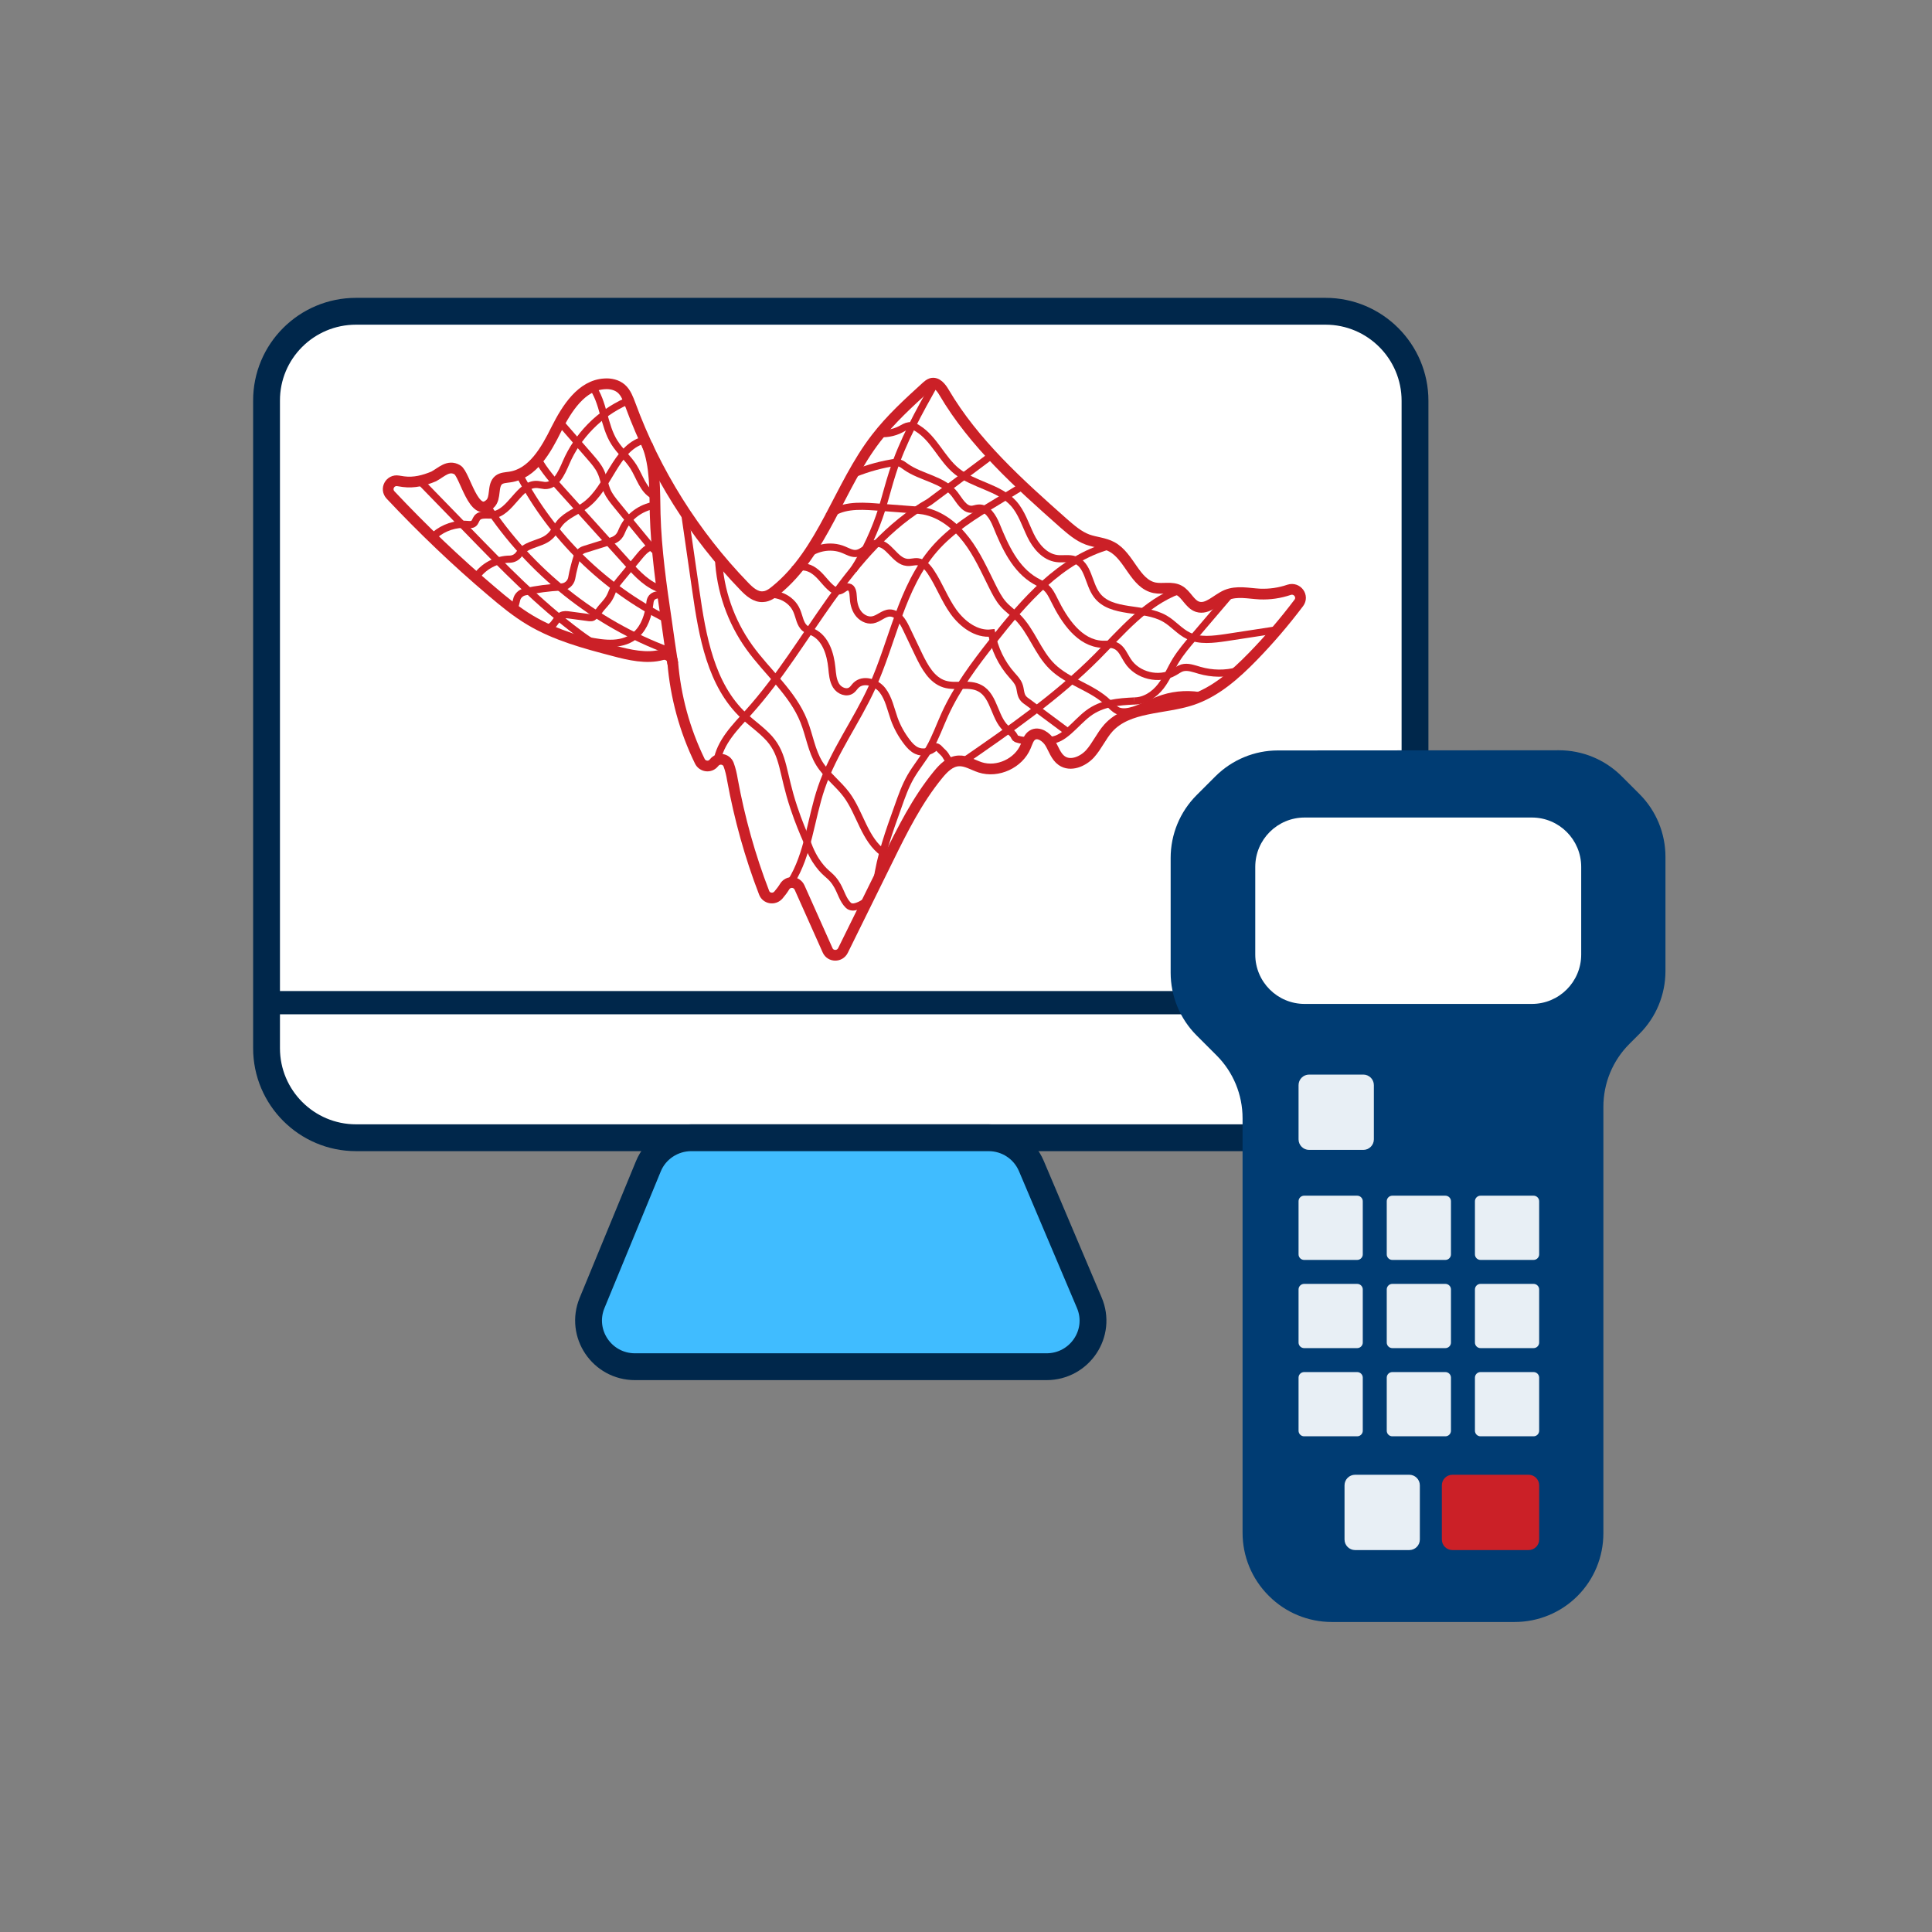
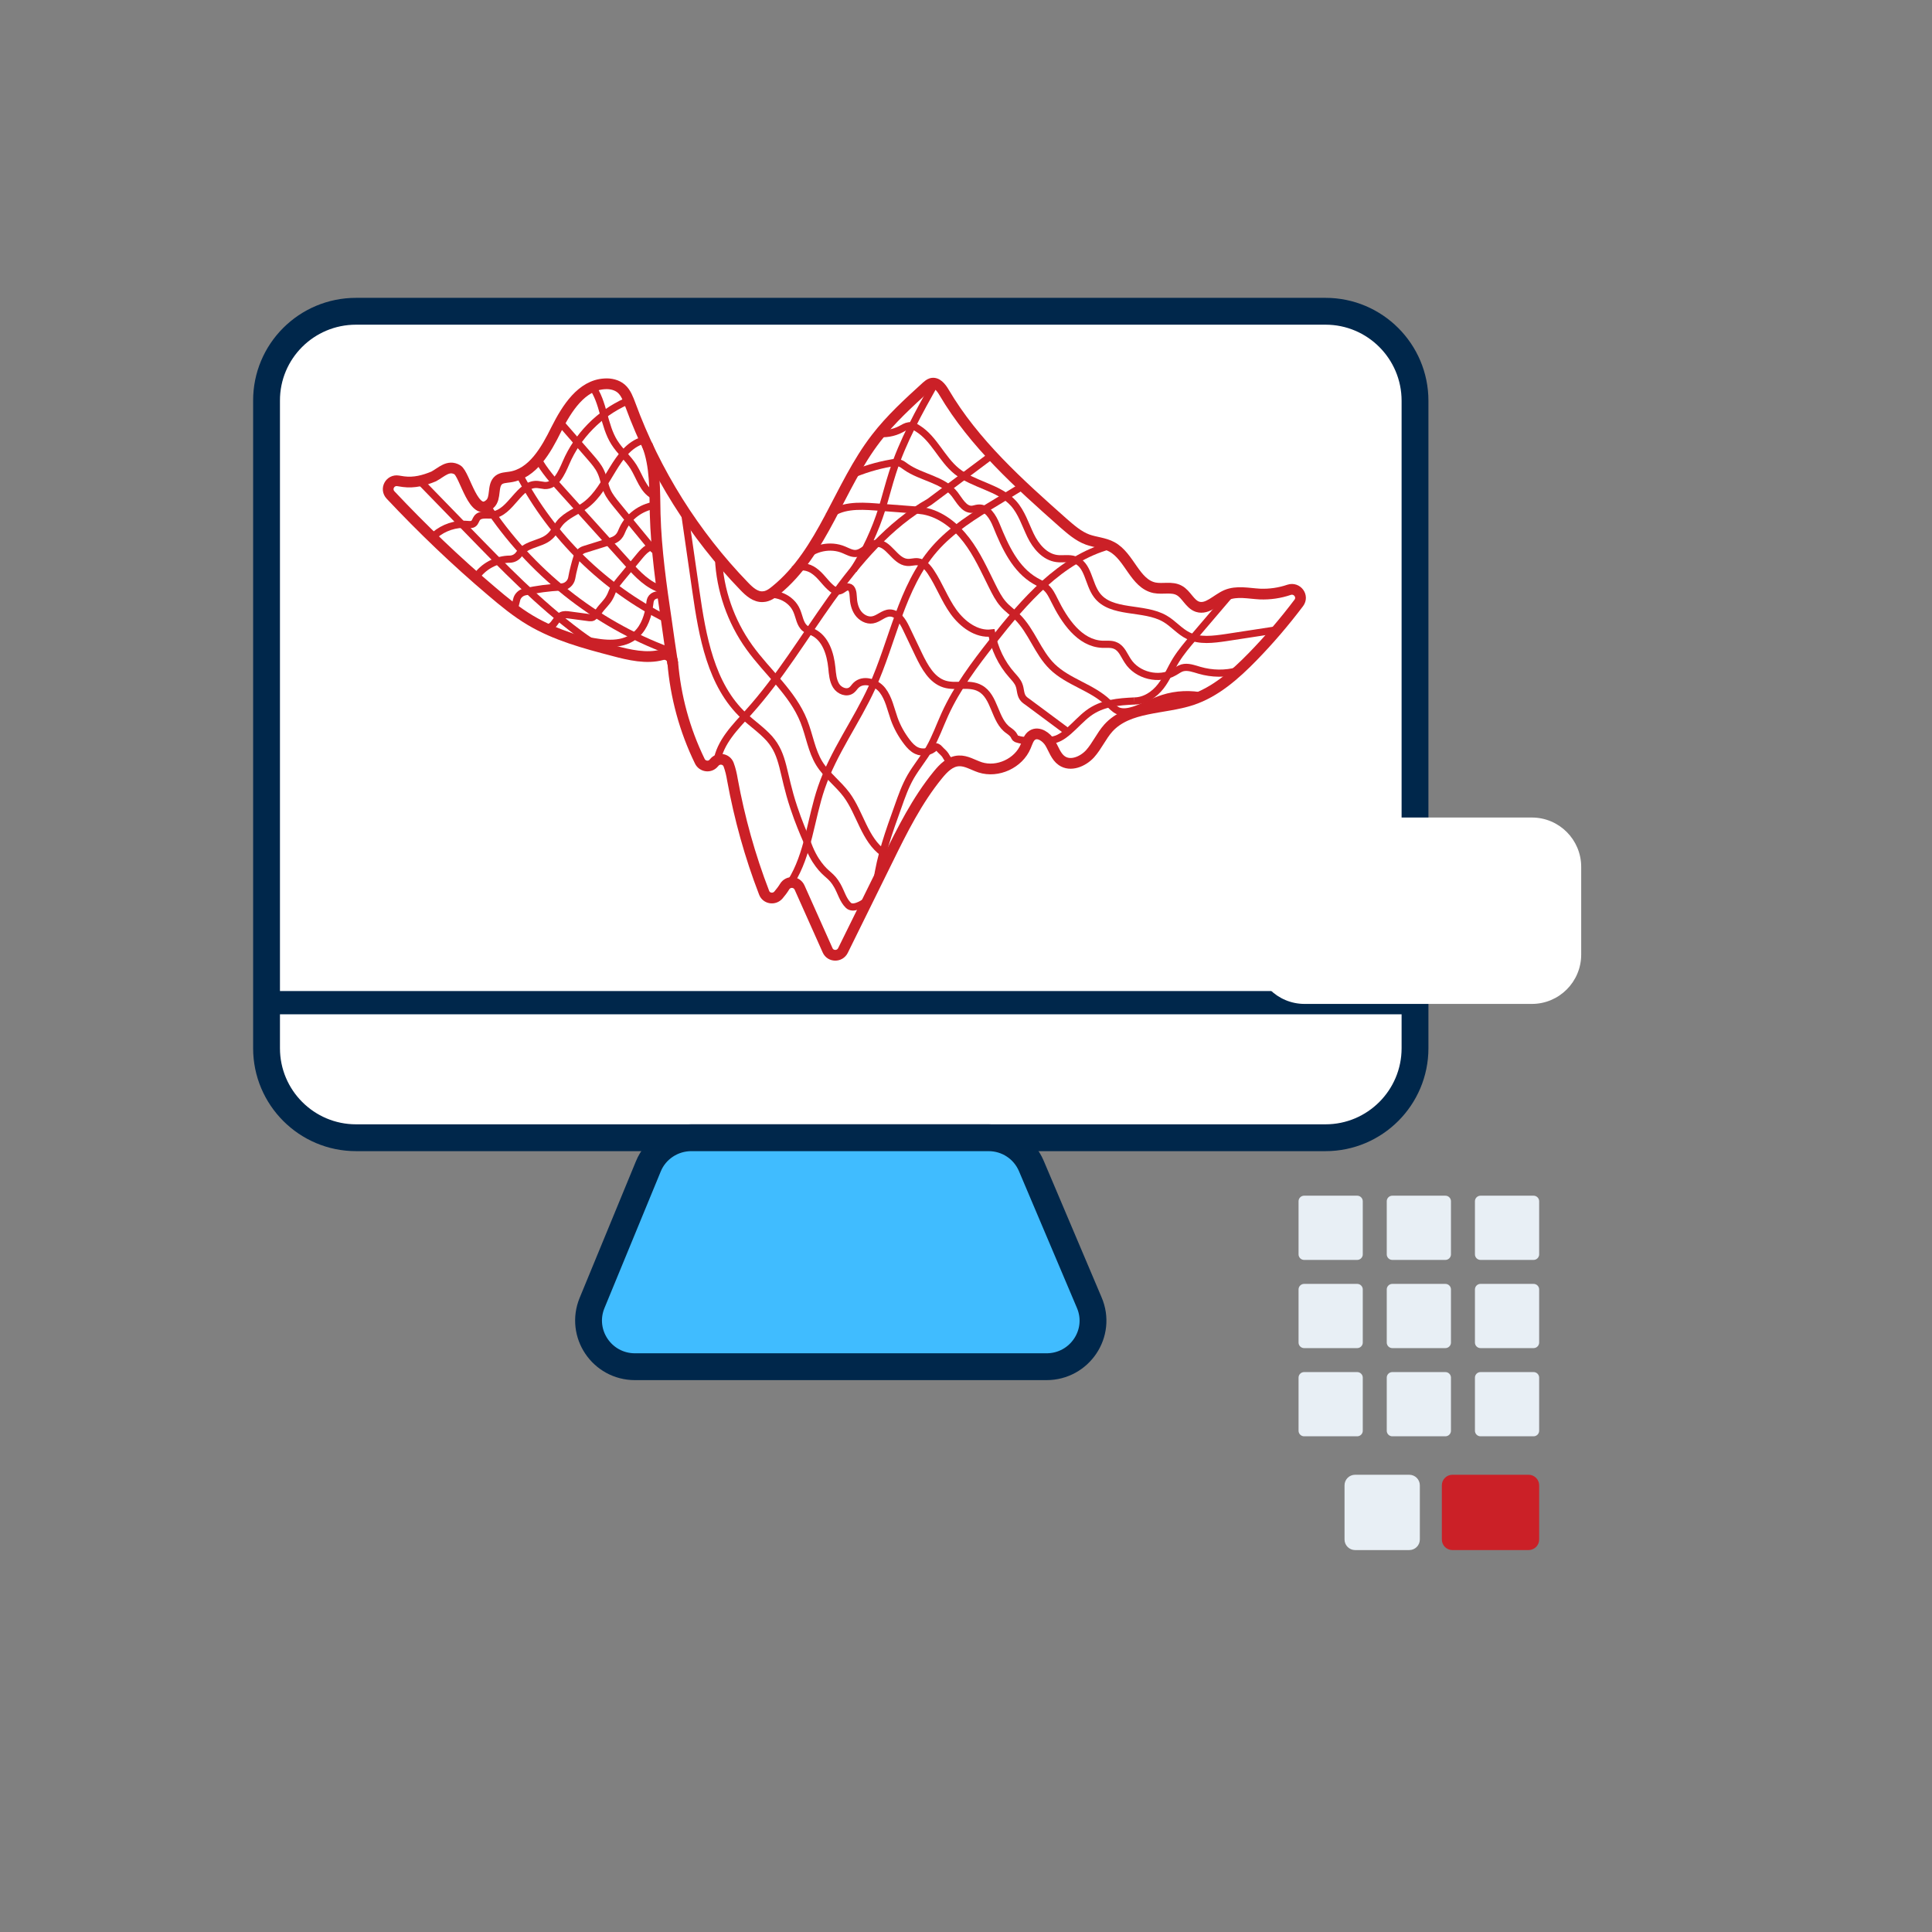
<svg xmlns="http://www.w3.org/2000/svg" width="1080px" height="1080px" viewBox="0 0 1080 1080" version="1.1">
  <rect x="0" y="0" width="1080" height="1080" fill="#808080" stroke="none" />
  <title>energodiagnostika</title>
  <g id="energodiagnostika" stroke="none" stroke-width="1" fill="none" fill-rule="evenodd">
    <g id="ed-main-04" transform="translate(149, 174)">
      <g id="Monitor">
        <path d="M50.018,0 L591.983,0 C619.582,0 642,22.429 642,50.043 L642,411.957 C642,439.571 619.582,462 591.983,462 L50.018,462 C22.418,462 0,439.571 0,411.957 L0,50.043 C-0.112,22.429 22.305,0 50.018,0 Z" id="Path" stroke="#00274B" stroke-width="15" fill="#FFFFFF" fill-rule="nonzero" />
        <line x1="2" y1="386.5" x2="644" y2="386.5" id="Path" stroke="#00274B" stroke-width="13" fill="#FFFFFF" fill-rule="nonzero" />
        <path d="M435.983,590 L205.98,590 C187.49,590 174.975,571.392 181.965,554.363 L213.421,478.014 C217.367,468.315 226.951,462 237.436,462 L403.625,462 C414.11,462 423.468,468.203 427.527,477.789 L459.885,554.137 C467.214,571.167 454.586,590 435.983,590 Z" id="Path" stroke="#00274B" stroke-width="15" fill="#40BCFF" fill-rule="nonzero" />
        <g id="Group" transform="translate(68, 40)" stroke="#CB2027">
          <path d="M8.536,55.26 C7.634,55.147 6.62,54.921 5.605,54.809 C1.095,54.019 -1.836,59.32 1.32,62.703 C19.134,81.649 37.963,99.693 57.807,116.497 C64.684,122.361 71.675,128.113 79.454,132.736 C93.66,141.194 109.896,145.593 125.906,149.765 C134.7,152.134 144.509,154.389 153.078,152.021 C156.01,151.231 158.828,153.261 159.054,156.194 C160.632,175.365 165.706,194.086 174.162,211.453 C175.628,214.611 179.912,215.175 182.054,212.468 C182.054,212.468 182.167,212.356 182.167,212.356 C184.422,209.423 188.932,209.987 190.285,213.37 C191.299,216.077 191.976,219.009 192.427,221.829 C196.373,243.369 202.236,264.57 210.128,284.983 C211.368,288.366 215.766,289.043 218.133,286.336 C219.374,284.87 220.614,283.291 221.628,281.599 C223.658,278.329 228.393,278.667 229.972,282.163 L245.644,317.236 C247.222,320.845 252.408,320.958 254.212,317.349 L279.242,266.6 C287.36,250.022 295.703,233.332 307.316,219.122 C310.36,215.4 314.081,211.566 318.929,211.341 C323.101,211.115 326.822,213.596 330.88,214.949 C340.689,218.107 352.415,212.694 356.361,203.221 C357.376,200.852 358.053,198.146 360.195,196.905 C363.577,194.875 367.974,197.92 370.004,201.304 C372.033,204.687 373.273,208.972 376.543,211.228 C381.391,214.611 388.269,211.792 392.328,207.393 C396.274,202.995 398.642,197.356 402.588,192.958 C413.75,180.666 433.368,182.47 449.152,177.282 C462.456,172.884 473.393,163.186 483.202,153.149 C492.447,143.675 501.016,133.638 509.021,123.038 C511.84,119.316 508.119,114.241 503.609,115.707 C498.31,117.512 492.785,118.301 487.261,118.076 C480.947,117.737 474.408,116.158 468.545,118.639 C463.02,121.008 458.059,126.985 452.422,125.18 C448.025,123.714 446.221,118.188 442.162,116.046 C438.103,113.79 433.029,115.482 428.407,114.579 C417.358,112.324 414.426,96.987 404.504,91.686 C400.333,89.431 395.372,89.205 390.975,87.626 C385.788,85.709 381.617,81.987 377.445,78.379 C352.641,56.388 327.498,33.833 310.699,5.3 C309.12,2.594 306.64,-0.564 303.596,0.338 C302.581,0.677 301.792,1.353 301.002,2.03 C290.968,11.165 280.933,20.3 272.703,31.013 C251.845,58.079 243.163,94.506 216.668,116.046 C214.638,117.737 212.27,119.429 209.564,119.542 C205.393,119.88 201.898,116.722 199.079,113.79 C171.118,84.92 149.245,50.072 135.377,12.292 C134.137,9.022 132.896,5.526 130.303,3.27 C127.823,1.128 124.328,0.338 121.058,0.564 C108.092,1.241 99.861,14.322 93.999,25.938 C88.249,37.554 80.807,50.862 67.954,52.666 C65.812,53.004 63.444,53.004 61.753,54.358 C58.032,57.403 60.513,64.395 56.905,67.665 C47.772,76.123 42.924,51.087 38.64,48.606 C33.566,45.674 29.845,49.959 25.448,52.328 C20.036,54.583 14.512,56.049 8.536,55.26 Z" id="Path" stroke-width="6" />
          <path d="M144.735,34.509 C149.47,46.576 148.907,60.222 149.245,73.417 C149.808,93.491 152.627,113.339 155.559,133.075 C156.686,141.082 157.814,149.089 159.054,156.983" id="Path" stroke-width="6" />
-           <path d="M442.049,116.046 C423.333,122.925 410.142,139.052 396.274,153.036 C373.95,175.478 347.567,193.748 321.41,211.792" id="Path" stroke-width="4" />
          <path d="M471.138,117.737 C464.148,125.97 457.157,134.09 450.167,142.322 C446.672,146.382 443.177,150.555 440.358,155.066 C437.427,159.802 435.397,165.103 431.902,169.614 C428.407,174.125 423.108,177.846 417.019,177.846" id="Path" stroke-width="4" />
          <path d="M417.132,177.846 C408.338,178.297 399.093,178.861 391.2,184.838 C383.872,190.364 377.22,200.627 368.989,199.725" id="Path" stroke-width="4" />
          <path d="M354.67,57.741 C349.822,60.673 345.087,63.605 340.238,66.537 C327.724,74.093 314.983,81.875 305.287,93.039 C286.796,114.354 282.174,144.465 270.448,170.29 C261.766,189.349 248.913,206.491 242.148,226.34 C236.173,243.82 234.933,263.443 225.124,279.006" id="Path" stroke-width="4" />
          <path d="M305.851,0 C296.831,16.127 287.698,32.366 281.948,50.185 C279.806,56.839 278.115,63.605 276.085,70.259 C272.252,82.439 266.84,94.054 260.075,104.655" id="Path" stroke-width="4" />
          <path d="M403.377,91.01 C375.867,98.565 355.685,121.91 337.871,144.578 C327.836,157.321 318.027,170.403 311.262,185.177 C308.331,191.605 305.963,198.371 302.468,204.461 C299.311,209.874 295.252,214.724 292.095,220.137 C289.051,225.437 287.022,231.189 284.992,236.94 C280.031,250.699 275.071,264.57 273.154,279.006" id="Path" stroke-width="4" />
          <path d="M73.591,51.764 C91.631,86.16 120.72,114.692 155.559,132.06" id="Path" stroke-width="4" />
          <path d="M54.988,68.454 C79.341,105.557 115.646,134.541 156.912,149.765" id="Path" stroke-width="4" />
          <path d="M16.992,54.132 C26.238,63.605 35.37,73.078 44.615,82.551 C64.346,102.851 84.077,123.263 106.852,140.179 C110.798,143.112 114.857,145.931 119.367,148.074" id="Path" stroke-width="4" />
          <path d="M337.42,40.486 L302.581,66.537 C279.919,79.394 262.668,99.919 247.448,121.12 C232.339,142.322 218.81,164.877 201.447,184.162 C194.005,192.394 185.437,200.852 183.745,211.904" id="Path" stroke-width="4" />
          <path d="M273.154,28.194 C277.664,28.87 282.512,28.081 286.571,25.938 C288.037,25.149 289.39,24.247 291.081,24.021 C292.885,23.796 294.689,24.585 296.154,25.6 C305.287,31.351 309.346,42.516 317.802,49.395 C327.273,57.064 341.479,58.418 349.597,67.44 C354.106,72.514 356.136,79.168 359.067,85.258 C361.999,91.348 366.96,97.325 373.724,98.227 C377.107,98.678 380.602,97.776 383.759,98.904 C391.426,101.498 391.313,112.098 396.048,118.527 C404.053,129.466 422.318,124.955 434.157,131.834 C438.892,134.541 442.387,139.052 447.348,141.42 C453.662,144.465 461.216,143.45 468.207,142.435 C477.565,140.969 486.81,139.616 496.168,138.149" id="Path" stroke-width="4" />
          <path d="M258.159,51.764 C265.487,48.606 273.154,46.238 280.933,44.884 C282.512,44.546 284.203,44.321 285.669,44.772 C287.135,45.223 288.262,46.125 289.502,47.027 C298.071,53.004 310.248,54.019 316.674,62.252 C319.38,65.748 321.861,70.936 326.371,70.71 C327.498,70.597 328.626,70.146 329.753,70.033 C334.827,69.469 338.096,74.995 340.013,79.732 C344.861,91.686 350.611,104.317 361.773,110.745 C363.915,111.986 366.17,112.888 367.862,114.579 C369.891,116.384 371.131,118.978 372.371,121.459 C378.009,132.962 386.465,145.593 399.205,146.157 C401.686,146.269 404.392,145.818 406.647,146.946 C410.029,148.412 411.382,152.359 413.411,155.404 C418.711,163.749 431,166.682 439.456,161.719 C440.922,160.93 442.275,159.802 443.853,159.351 C447.01,158.449 450.392,159.802 453.549,160.705 C460.54,162.734 467.981,162.847 474.971,160.93" id="Path" stroke-width="4" />
          <path d="M245.982,74.657 C252.747,68.342 263.119,68.68 272.252,69.357 C279.13,69.921 286.007,70.372 292.885,70.936 C295.027,71.048 297.169,71.274 299.311,71.612 C309.008,73.417 317.238,80.07 323.214,87.852 C329.189,95.633 333.248,104.768 337.645,113.565 C339.449,117.173 341.253,120.782 343.846,123.714 C346.101,126.308 349.033,128.338 351.513,130.706 C359.744,138.713 363.013,150.668 371.244,158.675 C380.151,167.358 393.455,170.178 402.475,178.861 C404.166,180.44 405.745,182.245 407.774,183.26 C410.593,184.5 413.975,183.823 416.907,182.921 C422.431,181.117 427.505,178.185 433.142,176.38 C440.583,174.012 448.589,173.674 456.143,175.365" id="Path" stroke-width="4" />
          <path d="M232.001,98.227 C237.639,92.137 247.222,90.107 254.776,93.378 C256.918,94.28 259.061,95.521 261.315,95.408 C265.6,95.182 268.419,90.333 272.703,89.769 C279.693,88.98 283.076,99.806 290.066,100.37 C292.095,100.595 294.012,99.806 296.042,100.032 C299.199,100.37 301.566,103.076 303.37,105.783 C308.106,112.888 311.037,121.12 315.998,128 C320.959,134.879 328.851,140.856 337.307,139.841 C338.886,148.525 342.832,156.87 348.695,163.411 C350.16,165.103 351.851,166.794 352.641,168.937 C353.543,171.193 353.317,173.899 354.67,175.929 C355.347,176.944 356.249,177.621 357.263,178.297 C364.705,183.823 372.146,189.349 379.587,194.875" id="Path" stroke-width="4" />
          <path d="M208.775,119.203 C216.104,116.271 225.349,120.105 228.393,127.436 C229.859,130.819 230.197,134.992 233.016,137.247 C234.256,138.262 235.947,138.713 237.413,139.39 C244.516,142.773 247.222,151.457 248.011,159.351 C248.35,162.734 248.575,166.343 250.379,169.275 C252.183,172.208 256.355,173.899 259.061,171.756 C259.962,171.08 260.639,169.952 261.428,169.163 C265.487,165.103 272.816,167.358 276.311,171.869 C279.806,176.38 280.933,182.357 282.85,187.771 C284.541,192.507 287.022,196.905 290.066,200.852 C291.532,202.77 293.223,204.574 295.365,205.589 C298.748,207.168 303.145,206.378 305.738,203.672 C306.076,203.334 306.527,203.446 306.978,203.672 C307.429,203.897 307.88,204.236 308.218,204.687 C308.782,205.251 309.346,205.927 310.022,206.491 C310.586,207.055 311.037,207.506 311.488,208.183 C311.939,208.859 312.277,209.649 312.841,210.326 C313.405,211.002 313.968,211.566 314.758,211.792" id="Path" stroke-width="4" />
          <path d="M184.647,98.114 C185.437,115.933 191.525,133.413 201.898,147.848 C211.932,161.832 226.026,173.223 232.339,189.124 C235.496,197.018 236.624,205.702 241.021,212.807 C245.08,219.348 251.619,224.084 256.242,230.287 C263.909,240.662 266.276,255.323 276.875,262.879" id="Path" stroke-width="4" />
          <path d="M165.593,71.951 C167.735,86.837 169.877,101.61 172.02,116.497 C175.628,141.646 180.363,168.937 198.854,186.192 C203.476,190.477 208.775,194.086 213.06,198.822 C221.403,208.296 220.275,217.994 226.702,237.279 C229.408,245.511 232.227,251.94 233.918,255.887 C235.947,262.202 238.541,266.488 240.57,269.194 C245.08,275.284 247.673,275.058 251.055,281.036 C253.198,284.757 254.212,289.155 257.257,292.088 C259.85,294.456 264.36,291.749 267.178,289.945" id="Path" stroke-width="4" />
          <path d="M113.842,1.804 C120.607,10.939 120.381,23.796 126.47,33.381 C129.514,38.231 134.137,42.178 137.181,47.027 C140.676,52.666 142.48,59.884 148.23,62.929" id="Path" stroke-width="4" />
          <path d="M95.69,21.653 C101.44,28.307 107.303,34.96 113.053,41.614 C115.195,44.095 117.45,46.689 118.803,49.621 C120.494,53.117 120.945,57.177 122.524,60.673 C123.764,63.38 125.681,65.748 127.597,68.116 C133.798,75.672 139.887,83.228 146.088,90.671 C147.103,91.799 148.005,93.039 149.357,93.829" id="Path" stroke-width="4" />
          <path d="M83.513,42.291 C87.234,49.17 92.42,54.921 97.607,60.673 C109.783,74.093 121.847,87.626 134.024,101.046 C139.436,107.136 145.411,113.452 153.304,115.594" id="Path" stroke-width="4" />
          <path d="M133.009,10.488 C118.127,17.142 105.837,29.66 99.41,44.659 C96.93,50.41 93.66,57.741 87.459,57.403 C86.219,57.29 84.866,56.951 83.626,56.839 C73.14,55.824 68.743,72.965 58.145,73.868 C55.214,74.093 51.493,73.191 49.689,75.559 C48.9,76.574 48.674,78.04 47.66,78.717 C46.758,79.394 45.405,79.281 44.277,79.168 C37.738,78.604 30.973,80.86 26.012,85.145" id="Path" stroke-width="4" />
          <path d="M142.367,32.141 C126.921,36.99 123.538,58.418 110.46,68.229 C105.724,71.838 99.749,73.755 95.915,78.379 C93.999,80.747 92.758,83.679 90.503,85.709 C87.685,88.416 83.626,89.318 79.905,90.784 C77.312,91.799 74.719,93.378 73.253,95.633 C72.126,97.325 70.322,98.453 68.18,98.565 C60.625,98.565 53.071,102.513 48.9,108.941" id="Path" stroke-width="4" />
          <path d="M148.907,68.454 C141.127,69.695 134.249,74.883 131.092,81.762 C130.416,83.228 129.965,84.694 128.838,85.935 C127.259,87.739 125.117,88.303 124.102,88.641 C120.72,89.656 115.872,91.235 109.67,93.152 C107.754,93.716 106.175,95.295 105.612,97.099 C105.048,98.904 104.484,100.708 104.033,102.625 C103.469,104.881 102.906,107.136 102.567,109.279 C102.004,111.986 99.636,114.016 96.817,114.128 C89.94,114.467 83.062,115.369 76.41,116.835 C74.155,117.286 72.238,119.091 71.787,121.346 C71.336,123.15 70.885,124.955 70.434,126.759" id="Path" stroke-width="4" />
          <path d="M149.583,92.024 C146.539,90.558 143.382,93.491 141.014,96.31 C137.181,100.934 133.46,105.445 129.627,110.068 C128.274,111.76 126.808,113.452 125.793,115.482 C125.117,116.835 124.666,118.414 123.877,119.767 C122.298,122.812 119.592,124.955 117.788,127.661 C117.225,128.338 116.548,128.902 115.984,129.579 C115.421,129.917 115.082,130.706 114.406,131.045 C113.842,131.383 113.053,131.27 112.376,131.27 C108.769,130.819 105.048,130.255 101.44,129.804 C99.861,129.579 98.17,129.353 96.705,130.142 C95.013,131.045 93.886,133.075 92.646,134.653 C91.405,136.232 89.376,137.586 87.685,136.683" id="Path" stroke-width="4" />
          <path d="M153.642,118.414 C151.161,118.301 148.117,118.414 146.877,120.782 C146.426,121.684 146.313,122.699 146.201,123.714 C145.411,130.03 143.269,136.458 138.872,140.518 C131.543,147.397 120.832,145.931 111.362,144.014" id="Path" stroke-width="4" />
          <path d="M226.815,104.43 C229.972,101.836 234.933,102.738 238.202,105.219 C241.585,107.587 243.84,111.196 246.884,114.016 C248.35,115.482 250.379,116.835 252.408,116.271 C254.212,115.82 255.565,113.79 257.369,114.128 C259.512,114.467 259.85,117.286 259.962,119.429 C260.075,122.699 260.752,125.97 262.556,128.564 C264.36,131.157 267.629,133.075 270.786,132.511 C274.169,131.947 276.875,128.789 280.257,128.676 C284.654,128.564 287.586,133.075 289.502,137.135 C291.87,142.097 294.238,147.059 296.605,152.021 C299.875,158.787 303.821,166.118 310.924,168.373 C317.351,170.403 324.792,167.471 330.768,170.741 C339.337,175.253 338.773,188.898 346.778,194.311 C348.018,195.214 349.258,196.116 349.935,197.469 C350.16,197.92 350.273,198.259 350.611,198.597 C350.949,198.935 351.288,199.048 351.739,199.161 C353.43,199.725 355.121,199.95 356.925,199.95" id="Path" stroke-width="4" />
        </g>
      </g>
      <g id="Device" transform="translate(505.4, 245.4)" fill-rule="nonzero">
-         <path d="M25,14.6 L14.5,25.1 C5.2,34.4 0,47 0,60.2 L0,124.3 C0,137.5 5.2,150.1 14.5,159.4 L25.7,170.6 C35,179.9 40.2,192.5 40.2,205.7 L40.2,437.4 C40.2,450.6 45.4,463.2 54.7,472.5 L55,472.8 C64.3,482.1 76.9,487.3 90.1,487.3 L192.3,487.3 C205.5,487.3 218.1,482.1 227.4,472.8 L227.4,472.8 C236.7,463.5 241.9,450.9 241.9,437.7 L241.9,199.3 C241.9,186.1 247.1,173.5 256.4,164.2 L262.1,158.5 C271.4,149.2 276.6,136.6 276.6,123.4 L276.6,59.6 C276.6,46.4 271.4,33.8 262.1,24.5 L252.1,14.5 C242.8,5.2 230.2,0 217,0 L59.9,0.1 C46.9,0.1 34.3,5.3 25,14.6 Z" id="Path" fill="#003C73" />
        <path d="M201.9,141.8 L74.9,141.8 C59.6,141.8 47.3,129.4 47.3,114.2 L47.3,65.2 C47.3,49.9 59.7,37.6 74.9,37.6 L201.9,37.6 C217.2,37.6 229.5,50 229.5,65.2 L229.5,114.2 C229.5,129.4 217.2,141.8 201.9,141.8 Z" id="Path" fill="#FFFFFF" />
-         <path d="M107.7,223.4 L77.4,223.4 C74.2,223.4 71.5,220.8 71.5,217.5 L71.5,187.2 C71.5,184 74.1,181.3 77.4,181.3 L107.7,181.3 C110.9,181.3 113.6,183.9 113.6,187.2 L113.6,217.5 C113.6,220.7 111,223.4 107.7,223.4 Z" id="Path" fill="#E8EFF5" />
        <path d="M133.4,447.1 L103.1,447.1 C99.9,447.1 97.2,444.5 97.2,441.2 L97.2,410.9 C97.2,407.7 99.8,405 103.1,405 L133.4,405 C136.6,405 139.3,407.6 139.3,410.9 L139.3,441.2 C139.3,444.5 136.6,447.1 133.4,447.1 Z" id="Path" fill="#E8EFF5" />
        <path d="M200.1,447.1 L157.5,447.1 C154.3,447.1 151.6,444.5 151.6,441.2 L151.6,410.9 C151.6,407.7 154.2,405 157.5,405 L200.1,405 C203.3,405 206,407.6 206,410.9 L206,441.2 C206,444.5 203.3,447.1 200.1,447.1 Z" id="Path" fill="#CB2027" />
        <g id="Group" transform="translate(71.5, 249)" fill="#E8EFF5">
          <g id="Path">
            <path d="M32.8,35.9 L3.1,35.9 C1.4,35.9 0,34.5 0,32.8 L0,3.1 C0,1.4 1.4,0 3.1,0 L32.8,0 C34.5,0 35.9,1.4 35.9,3.1 L35.9,32.8 C35.9,34.5 34.5,35.9 32.8,35.9 Z" />
            <path d="M82.1,35.9 L52.4,35.9 C50.7,35.9 49.3,34.5 49.3,32.8 L49.3,3.1 C49.3,1.4 50.7,0 52.4,0 L82.1,0 C83.8,0 85.2,1.4 85.2,3.1 L85.2,32.8 C85.2,34.5 83.8,35.9 82.1,35.9 Z" />
            <path d="M131.4,35.9 L101.7,35.9 C100,35.9 98.6,34.5 98.6,32.8 L98.6,3.1 C98.6,1.4 100,0 101.7,0 L131.4,0 C133.1,0 134.5,1.4 134.5,3.1 L134.5,32.8 C134.5,34.5 133.1,35.9 131.4,35.9 Z" />
          </g>
          <g transform="translate(0, 49.3)" id="Path">
            <path d="M32.8,35.9 L3.1,35.9 C1.4,35.9 0,34.5 0,32.8 L0,3.1 C0,1.4 1.4,1.13686838e-13 3.1,1.13686838e-13 L32.8,1.13686838e-13 C34.5,1.13686838e-13 35.9,1.4 35.9,3.1 L35.9,32.8 C35.9,34.5 34.5,35.9 32.8,35.9 Z" />
            <path d="M82.1,35.9 L52.4,35.9 C50.7,35.9 49.3,34.5 49.3,32.8 L49.3,3.1 C49.3,1.4 50.7,1.13686838e-13 52.4,1.13686838e-13 L82.1,1.13686838e-13 C83.8,1.13686838e-13 85.2,1.4 85.2,3.1 L85.2,32.8 C85.2,34.5 83.8,35.9 82.1,35.9 Z" />
            <path d="M131.4,35.9 L101.7,35.9 C100,35.9 98.6,34.5 98.6,32.8 L98.6,3.1 C98.6,1.4 100,1.13686838e-13 101.7,1.13686838e-13 L131.4,1.13686838e-13 C133.1,1.13686838e-13 134.5,1.4 134.5,3.1 L134.5,32.8 C134.5,34.5 133.1,35.9 131.4,35.9 Z" />
          </g>
          <g transform="translate(0, 98.6)" id="Path">
            <path d="M32.8,35.9 L3.1,35.9 C1.4,35.9 0,34.5 0,32.8 L0,3.1 C0,1.4 1.4,0 3.1,0 L32.8,0 C34.5,0 35.9,1.4 35.9,3.1 L35.9,32.8 C35.9,34.5 34.5,35.9 32.8,35.9 Z" />
            <path d="M82.1,35.9 L52.4,35.9 C50.7,35.9 49.3,34.5 49.3,32.8 L49.3,3.1 C49.3,1.4 50.7,0 52.4,0 L82.1,0 C83.8,0 85.2,1.4 85.2,3.1 L85.2,32.8 C85.2,34.5 83.8,35.9 82.1,35.9 Z" />
            <path d="M131.4,35.9 L101.7,35.9 C100,35.9 98.6,34.5 98.6,32.8 L98.6,3.1 C98.6,1.4 100,0 101.7,0 L131.4,0 C133.1,0 134.5,1.4 134.5,3.1 L134.5,32.8 C134.5,34.5 133.1,35.9 131.4,35.9 Z" />
          </g>
        </g>
      </g>
    </g>
  </g>
</svg>